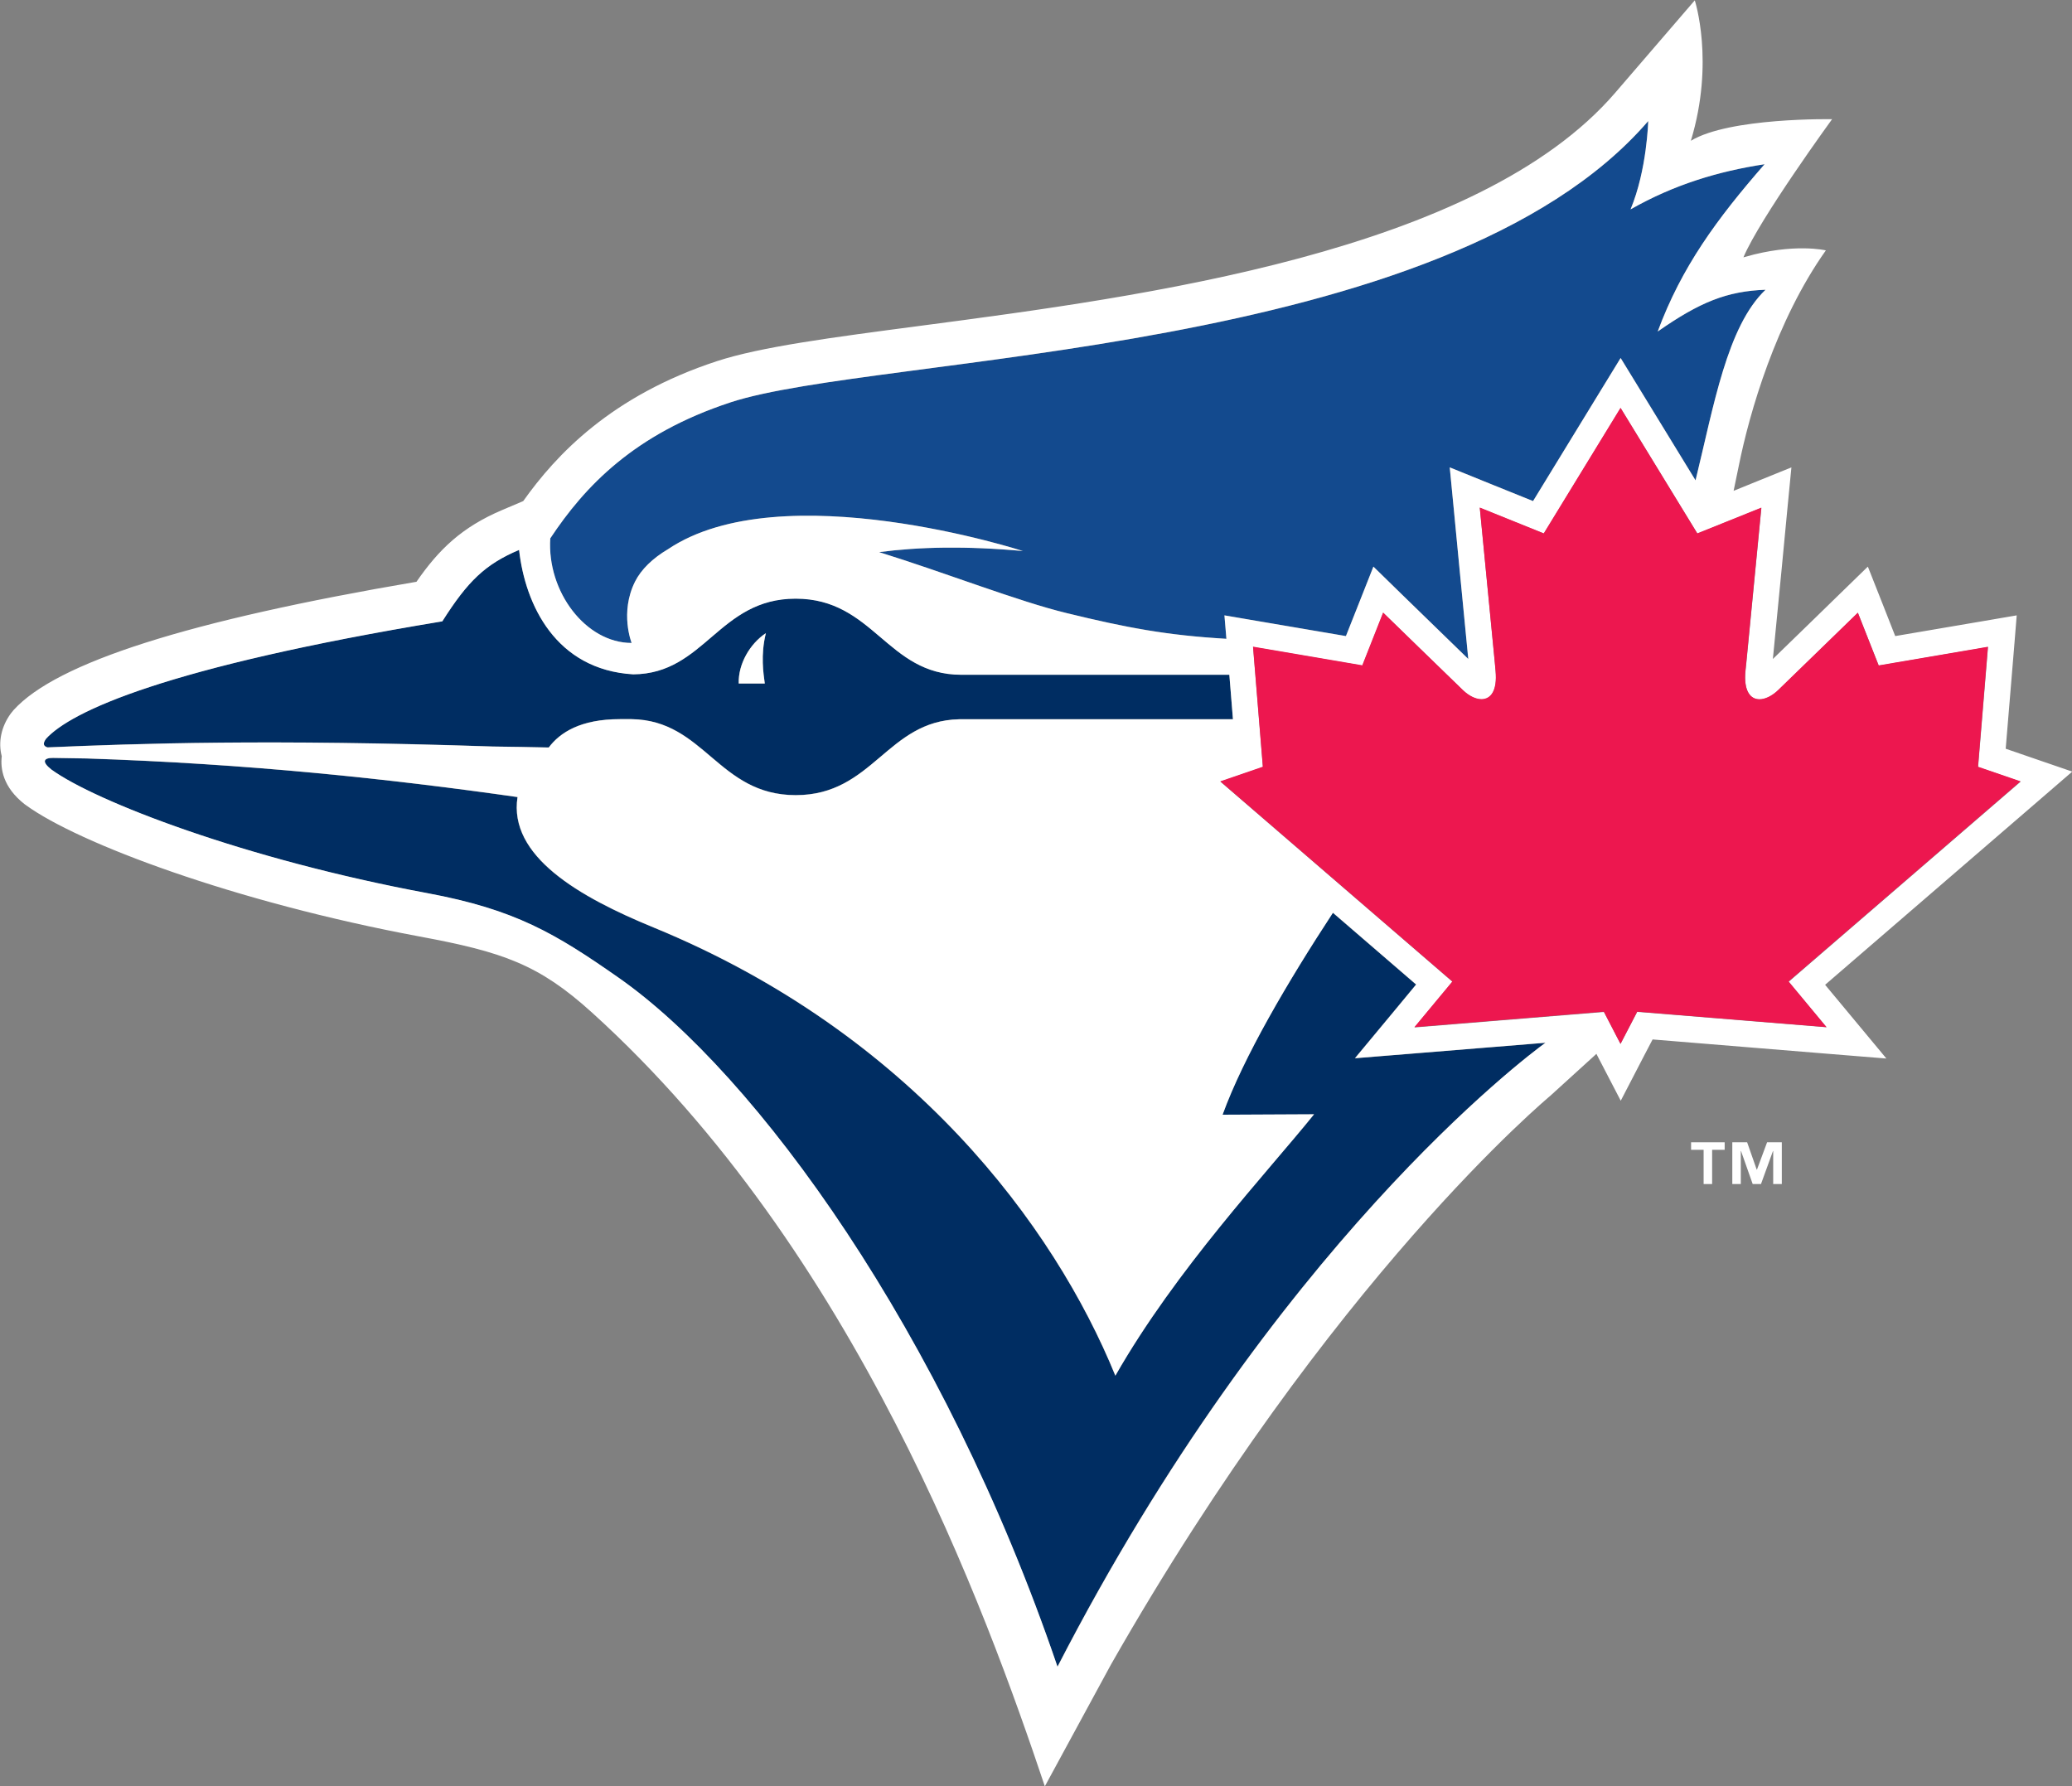
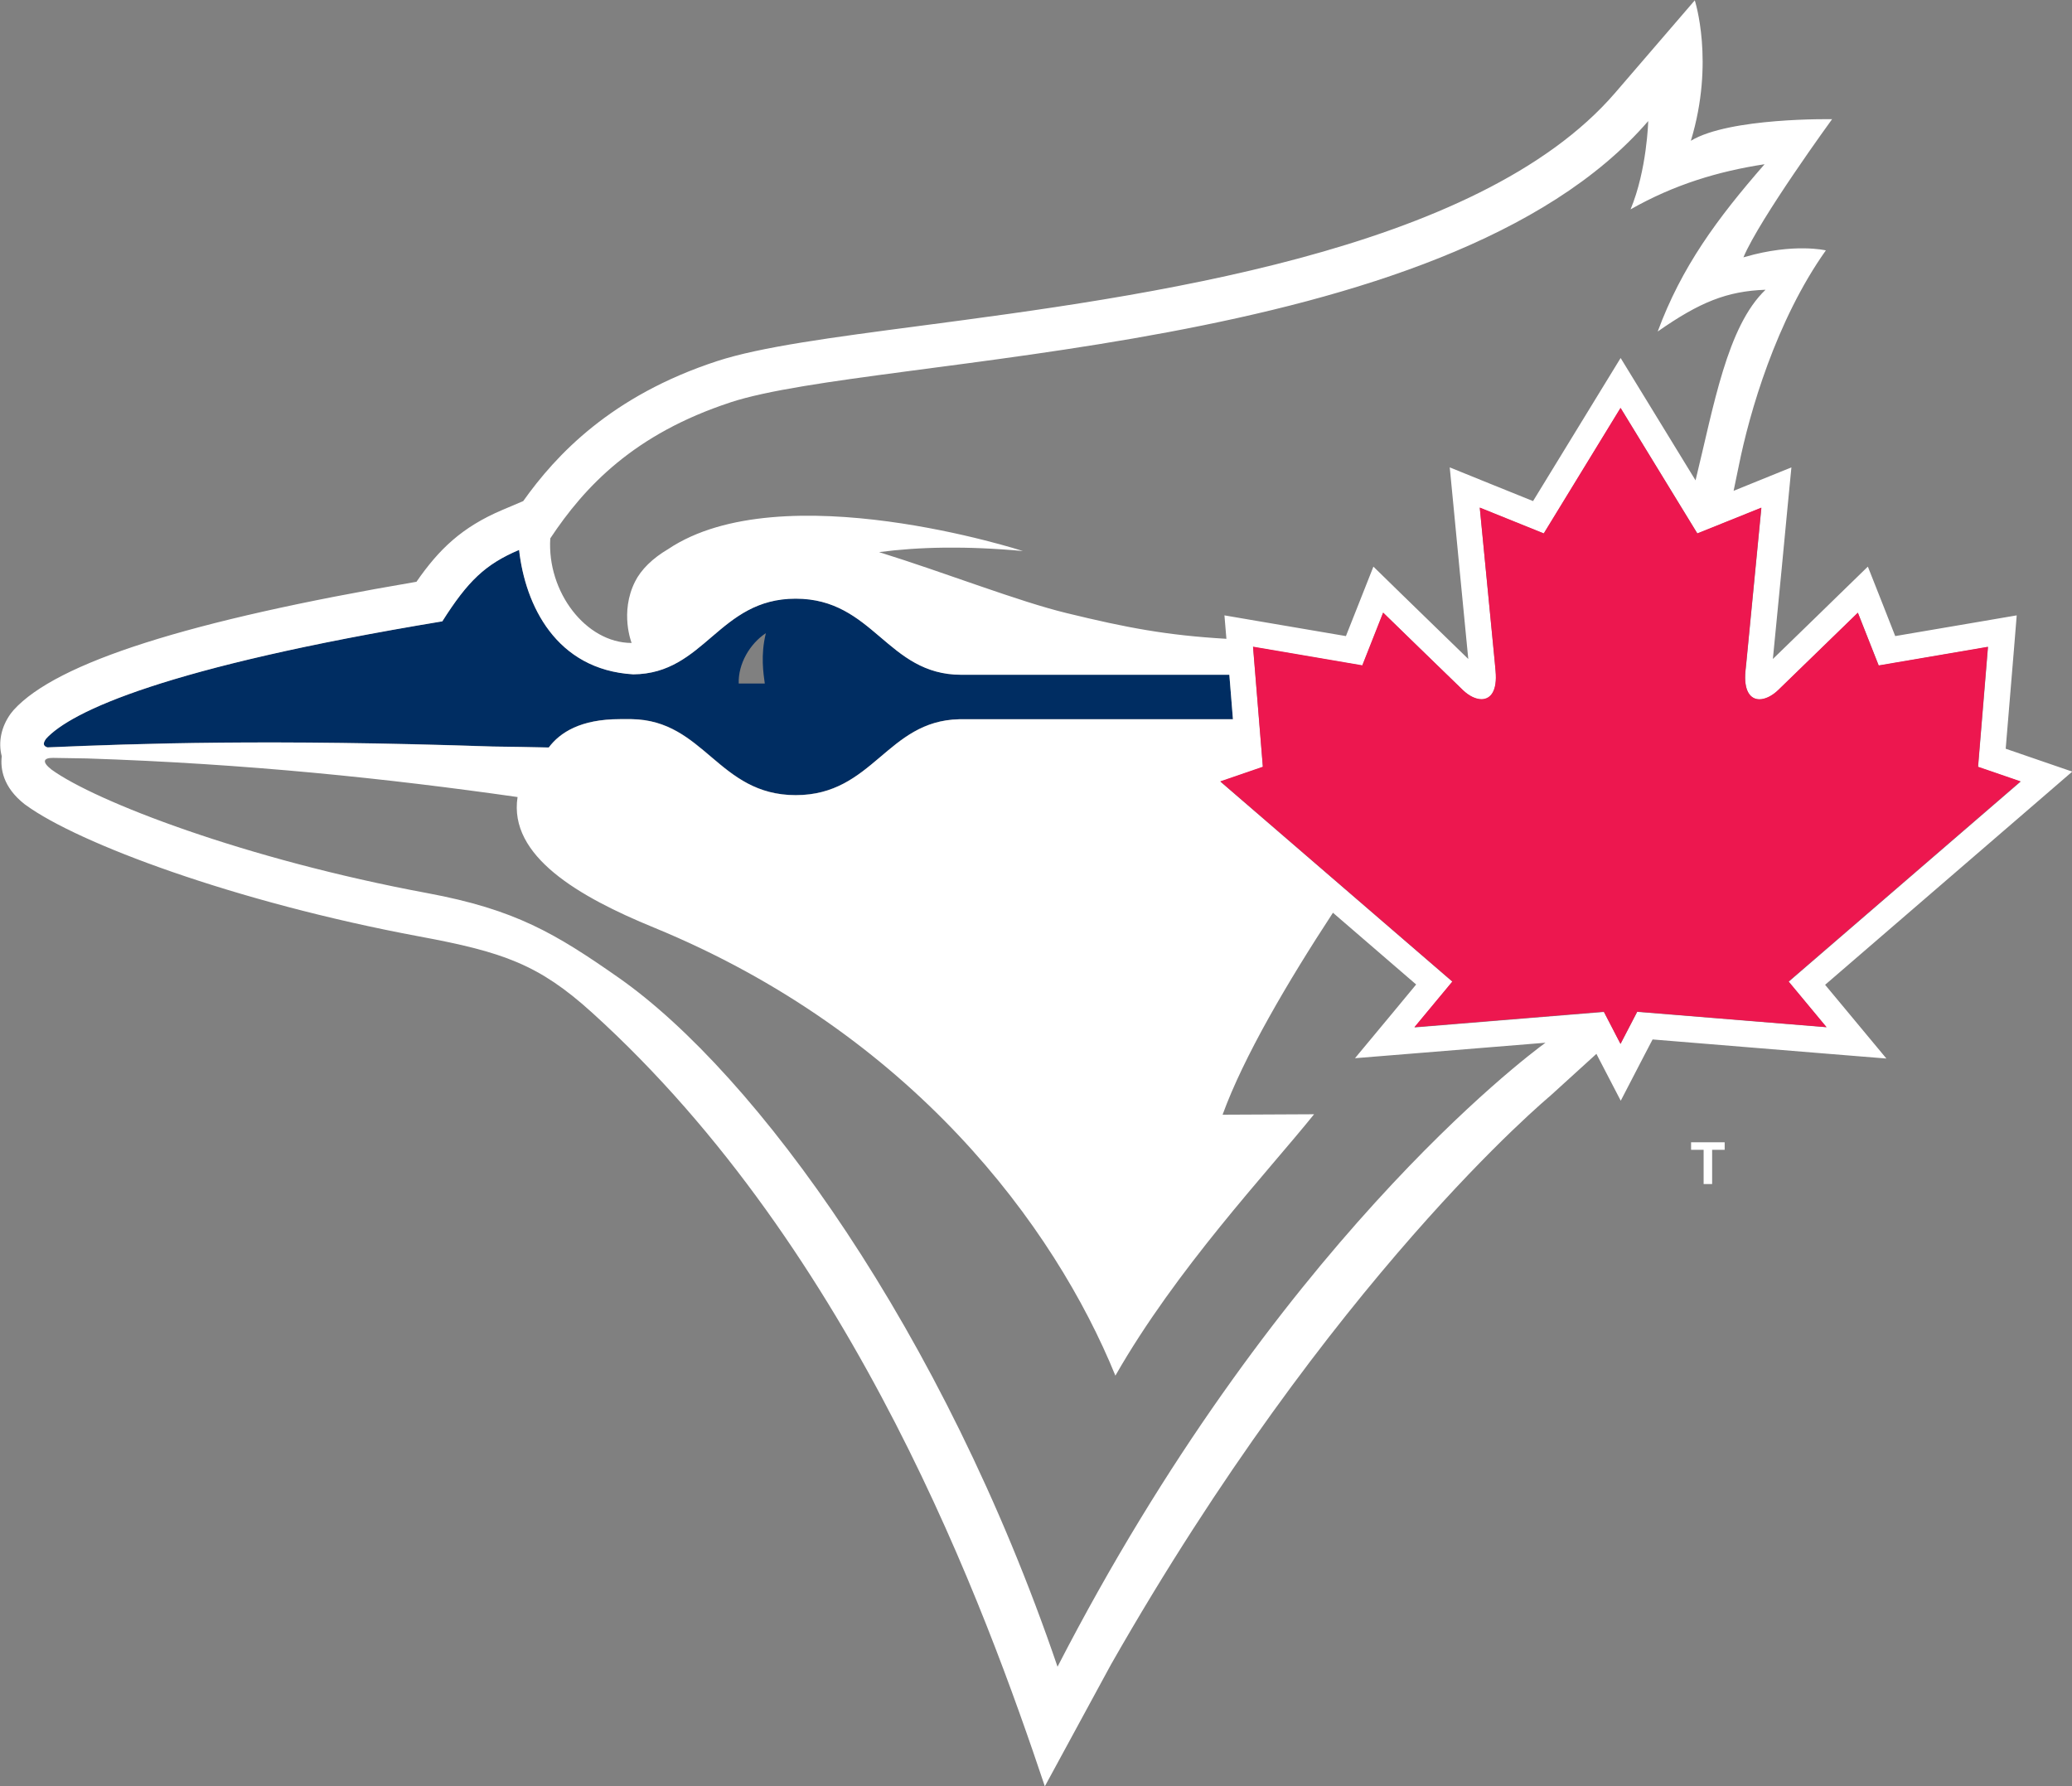
<svg xmlns="http://www.w3.org/2000/svg" id="Layer_2" viewBox="0 0 190 163.78">
  <rect x="0" y="0" width="190" height="163.78" fill="#808080" stroke="none" />
  <defs>
    <style>.cls-1{fill:#fff;}.cls-2{fill:#ed174f;}.cls-3{fill:#002d62;}.cls-4{fill:#134a8e;}</style>
  </defs>
  <g id="Layer_1-2">
    <g id="toronto_blue_jays">
      <polygon class="cls-1" points="155.07 105.44 156.22 105.44 156.22 108.58 157 108.58 157 105.44 158.15 105.44 158.15 104.75 155.07 104.75 155.07 105.44" />
-       <polygon class="cls-1" points="161.11 107.26 161.09 107.26 160.21 104.75 158.85 104.75 158.85 108.58 159.63 108.58 159.63 105.55 159.65 105.55 160.72 108.58 161.48 108.58 162.58 105.55 162.6 105.55 162.6 108.58 163.39 108.58 163.39 104.75 162.04 104.75 161.11 107.26" />
-       <path class="cls-4" d="M57.92,58.96s-1.1-2.78.31-5.62c.56-1.11,1.62-2.14,3.03-2.98,10.43-7,32.54.17,32.54.17-5.25-.48-9.56-.38-13.19.1,6.17,1.92,12.76,4.52,17.23,5.6,5.5,1.34,9.15,2.02,14.62,2.35l-.18-2.15,3.04.52,8.1,1.38,1.2-3.03,1.32-3.34,2.57,2.51c.06.05,4.03,3.93,6.13,5.96-.37-3.82-1.31-13.54-1.32-13.65l-.38-3.92,3.65,1.48,3.99,1.61,5.99-9.79,2.04-3.33,2.04,3.33,4.83,7.89c1.68-6.85,2.89-14.12,6.42-17.48-3.54.13-6.03,1.13-9.89,3.83,2.19-5.92,5.43-10.31,9.8-15.34-4.24.65-8.3,1.86-12.29,4.14,1.52-3.62,1.62-8.1,1.62-8.1-18.66,21.66-70.69,21.38-84.17,25.8-8.84,2.9-13.37,7.72-16.52,12.47-.31,4.9,3.27,9.59,7.46,9.59Z" />
      <polygon class="cls-3" points="133.19 90.01 129.71 94.2 133.19 90.01 133.19 90.01" />
-       <path class="cls-3" d="M124.24,97.05l3.64-4.38,1.97-2.38-7.63-6.58c-4.15,6.33-8.19,13.21-10.12,18.52l8.39-.04c-4.31,5.34-12.63,14.18-18.22,23.97-5.59-13.73-18.69-31.4-42.34-41.1-6.85-2.81-13.32-6.54-12.48-11.96-11.85-1.69-24.81-3.06-39.5-3.54-1.12-.02-2.16-.04-3.09-.05-.86,0-1.08.34-.15,1.07,4.03,2.92,17.7,8.21,34.46,11.33,8.06,1.5,11.75,3.71,17.54,7.75,12.6,8.81,29.77,32.43,40.25,63.18,19.85-38.56,42.91-55.87,44.74-57.21l-11.8.96-5.67.46Z" />
      <path class="cls-3" d="M4.35,68.53c8.41-.36,20.22-.77,40.84-.08,1.74.03,3.46.06,5.13.09,1.04-1.38,2.93-2.6,6.53-2.6h.36s.7,0,.7,0c6.7.09,7.94,6.97,15.06,6.97,7.09,0,8.35-6.82,14.99-6.96.18,0,.38,0,.55,0h24.55s-.33-4.08-.33-4.08h-24.58c-6.82,0-8.03-6.98-15.19-6.98-7.05,0-8.32,6.89-14.89,6.94-7.1-.42-9.91-6.37-10.47-11.41-3.11,1.32-4.7,2.86-7.04,6.55-25.38,4.2-34.07,8.26-36.35,10.78-.34.46-.19.67.14.77ZM70.23,58.06c-.5,2.01-.22,3.73-.1,4.62h-2.39c-.06-1.8,1.01-3.64,2.49-4.62Z" />
-       <path class="cls-1" d="M70.23,58.06c-1.47.98-2.54,2.83-2.49,4.62h2.39c-.12-.89-.4-2.61.1-4.62Z" />
      <path class="cls-1" d="M190,70.75l-3.93-1.35-2.15-.74.76-9.15.25-3.08-3.04.52-8.1,1.38-1.19-3.03-1.32-3.34-2.58,2.51c-.05.05-4.03,3.93-6.13,5.96.38-3.83,1.32-13.54,1.32-13.65l.38-3.92-3.65,1.48-1.65.67c.16-.78.32-1.55.48-2.32.97-4.82,3.4-13.28,7.98-19.73,0,0-2.93-.7-7.42.6-1.27.36-.1.03-.14.04,1.49-3.55,8.13-12.67,8.13-12.67,0,0-9.41-.17-12.95,1.98,2.2-7.24.36-12.88.36-12.88l-7.3,8.48c-12.6,14.63-43.32,18.68-63.65,21.36-8.22,1.08-14.72,1.94-18.72,3.25-9.68,3.17-14.75,8.59-17.76,12.83l-1.93.82c-3.69,1.57-5.79,3.59-7.86,6.58-20.91,3.56-33,7.41-36.94,11.76l-.26.32c-.88,1.21-1.17,2.62-.83,3.92-.13,1.13.1,2.83,2.1,4.4l.14.1c4.78,3.47,19.04,8.85,36.08,12.03,7.65,1.42,10.93,2.56,15.8,6.97,24.23,21.93,36.14,54.89,41.53,70.96l6.06-11.16c20.25-35.54,40.08-51.97,40.32-52.19l4.2-3.82.11.22,2.12,4.08,2.12-4.09.8-1.53,15.77,1.29,5.67.46-3.64-4.38-1.98-2.38,19.5-16.82,3.15-2.72ZM66.97,36.9c13.48-4.42,65.51-4.15,84.17-25.8,0,0-.11,4.48-1.62,8.1,3.99-2.27,8.04-3.49,12.29-4.14-4.38,5.02-7.61,9.42-9.8,15.34,3.86-2.7,6.35-3.7,9.89-3.83-3.53,3.36-4.74,10.63-6.42,17.48l-4.83-7.89-2.04-3.33-2.04,3.33-5.99,9.79-3.99-1.61-3.65-1.48.38,3.92c0,.11.95,9.83,1.32,13.65-2.1-2.04-6.08-5.91-6.13-5.96l-2.57-2.51-1.32,3.34-1.2,3.03-8.1-1.38-3.04-.52.18,2.15c-5.47-.32-9.12-1.01-14.62-2.35-4.47-1.08-11.06-3.68-17.23-5.6,3.64-.48,7.94-.58,13.19-.1,0,0-22.11-7.17-32.54-.17-1.41.83-2.47,1.86-3.03,2.98-1.42,2.84-.31,5.62-.31,5.62-4.2,0-7.77-4.69-7.46-9.59,3.15-4.75,7.68-9.57,16.52-12.47ZM4.21,67.76c2.28-2.52,10.97-6.58,36.35-10.78,2.34-3.69,3.93-5.23,7.04-6.55.56,5.04,3.37,10.99,10.47,11.41,6.56-.05,7.83-6.94,14.89-6.94,7.16,0,8.37,6.98,15.19,6.98h24.58s.33,4.08.33,4.08h-24.55c-.17,0-.37,0-.55,0-6.64.14-7.9,6.96-14.99,6.96-7.12,0-8.36-6.87-15.06-6.97h-.7s-.36,0-.36,0c-3.6,0-5.5,1.22-6.53,2.6-1.67-.04-3.38-.07-5.13-.09-20.62-.69-32.42-.28-40.84.08-.33-.1-.47-.31-.14-.77ZM96.97,152.83c-10.47-30.74-27.65-54.36-40.25-63.18-5.79-4.05-9.47-6.25-17.54-7.75-16.76-3.12-30.43-8.41-34.46-11.33-.93-.73-.71-1.08.15-1.07.93.01,1.97.03,3.09.05,14.69.48,27.65,1.85,39.5,3.54-.84,5.42,5.63,9.15,12.48,11.96,23.65,9.71,36.75,27.37,42.34,41.1,5.59-9.79,13.91-18.62,18.22-23.97l-8.39.04c1.93-5.31,5.97-12.18,10.12-18.52l7.63,6.58-1.97,2.38-3.64,4.38,5.67-.46,11.8-.96c-1.83,1.33-24.88,18.65-44.74,57.21ZM164.01,90.01l3.48,4.19-17.36-1.41-.74,1.42-.79,1.52h0s-.4-.77-.4-.77h0s-.19-.37-.19-.37l-.93-1.79-9.29.76h-.01s-6.84.56-6.84.56l-1.23.1,3.48-4.19-21.28-18.35,3.9-1.34-.9-11.01,10.02,1.71,1.91-4.84s6.46,6.28,7.32,7.11c.56.53,1.17.83,1.7.83.84,0,1.46-.76,1.29-2.59-.01-.16-.04-.43-.07-.77-.33-3.33-1.38-14.18-1.38-14.21h0s5.87,2.36,5.87,2.36l7.04-11.51h0s7.04,11.51,7.04,11.51l2.69-1.08h0s3.18-1.28,3.18-1.28h0s-1.05,10.88-1.38,14.21c-.03.35-.06.61-.08.77-.17,1.83.45,2.59,1.29,2.59.53,0,1.15-.3,1.7-.83.86-.82,7.32-7.11,7.32-7.11l1.91,4.84,10.02-1.71-.91,11.01,3.9,1.34-21.27,18.35Z" />
      <path class="cls-2" d="M182.29,59.31l-10.02,1.71-1.91-4.84s-6.46,6.28-7.32,7.11c-.56.53-1.18.83-1.7.83-.84,0-1.46-.76-1.29-2.59.02-.16.04-.43.08-.77.33-3.33,1.37-14.18,1.38-14.21h0s-3.18,1.28-3.18,1.28h0s-2.69,1.08-2.69,1.08l-7.04-11.51h0s-7.04,11.51-7.04,11.51l-5.87-2.37h0s1.05,10.88,1.38,14.21c.03.35.06.61.07.77.17,1.83-.45,2.59-1.29,2.59-.53,0-1.15-.3-1.7-.83-.86-.82-7.32-7.11-7.32-7.11l-1.91,4.84-10.02-1.71.9,11.01-3.9,1.34,21.28,18.35h0s-3.48,4.19-3.48,4.19l1.23-.1,6.84-.56,9.3-.76.93,1.8.19.37.41.78.79-1.52.74-1.43,17.36,1.42-3.48-4.19h0s21.27-18.35,21.27-18.35l-3.9-1.34.91-11.01Z" />
    </g>
  </g>
</svg>